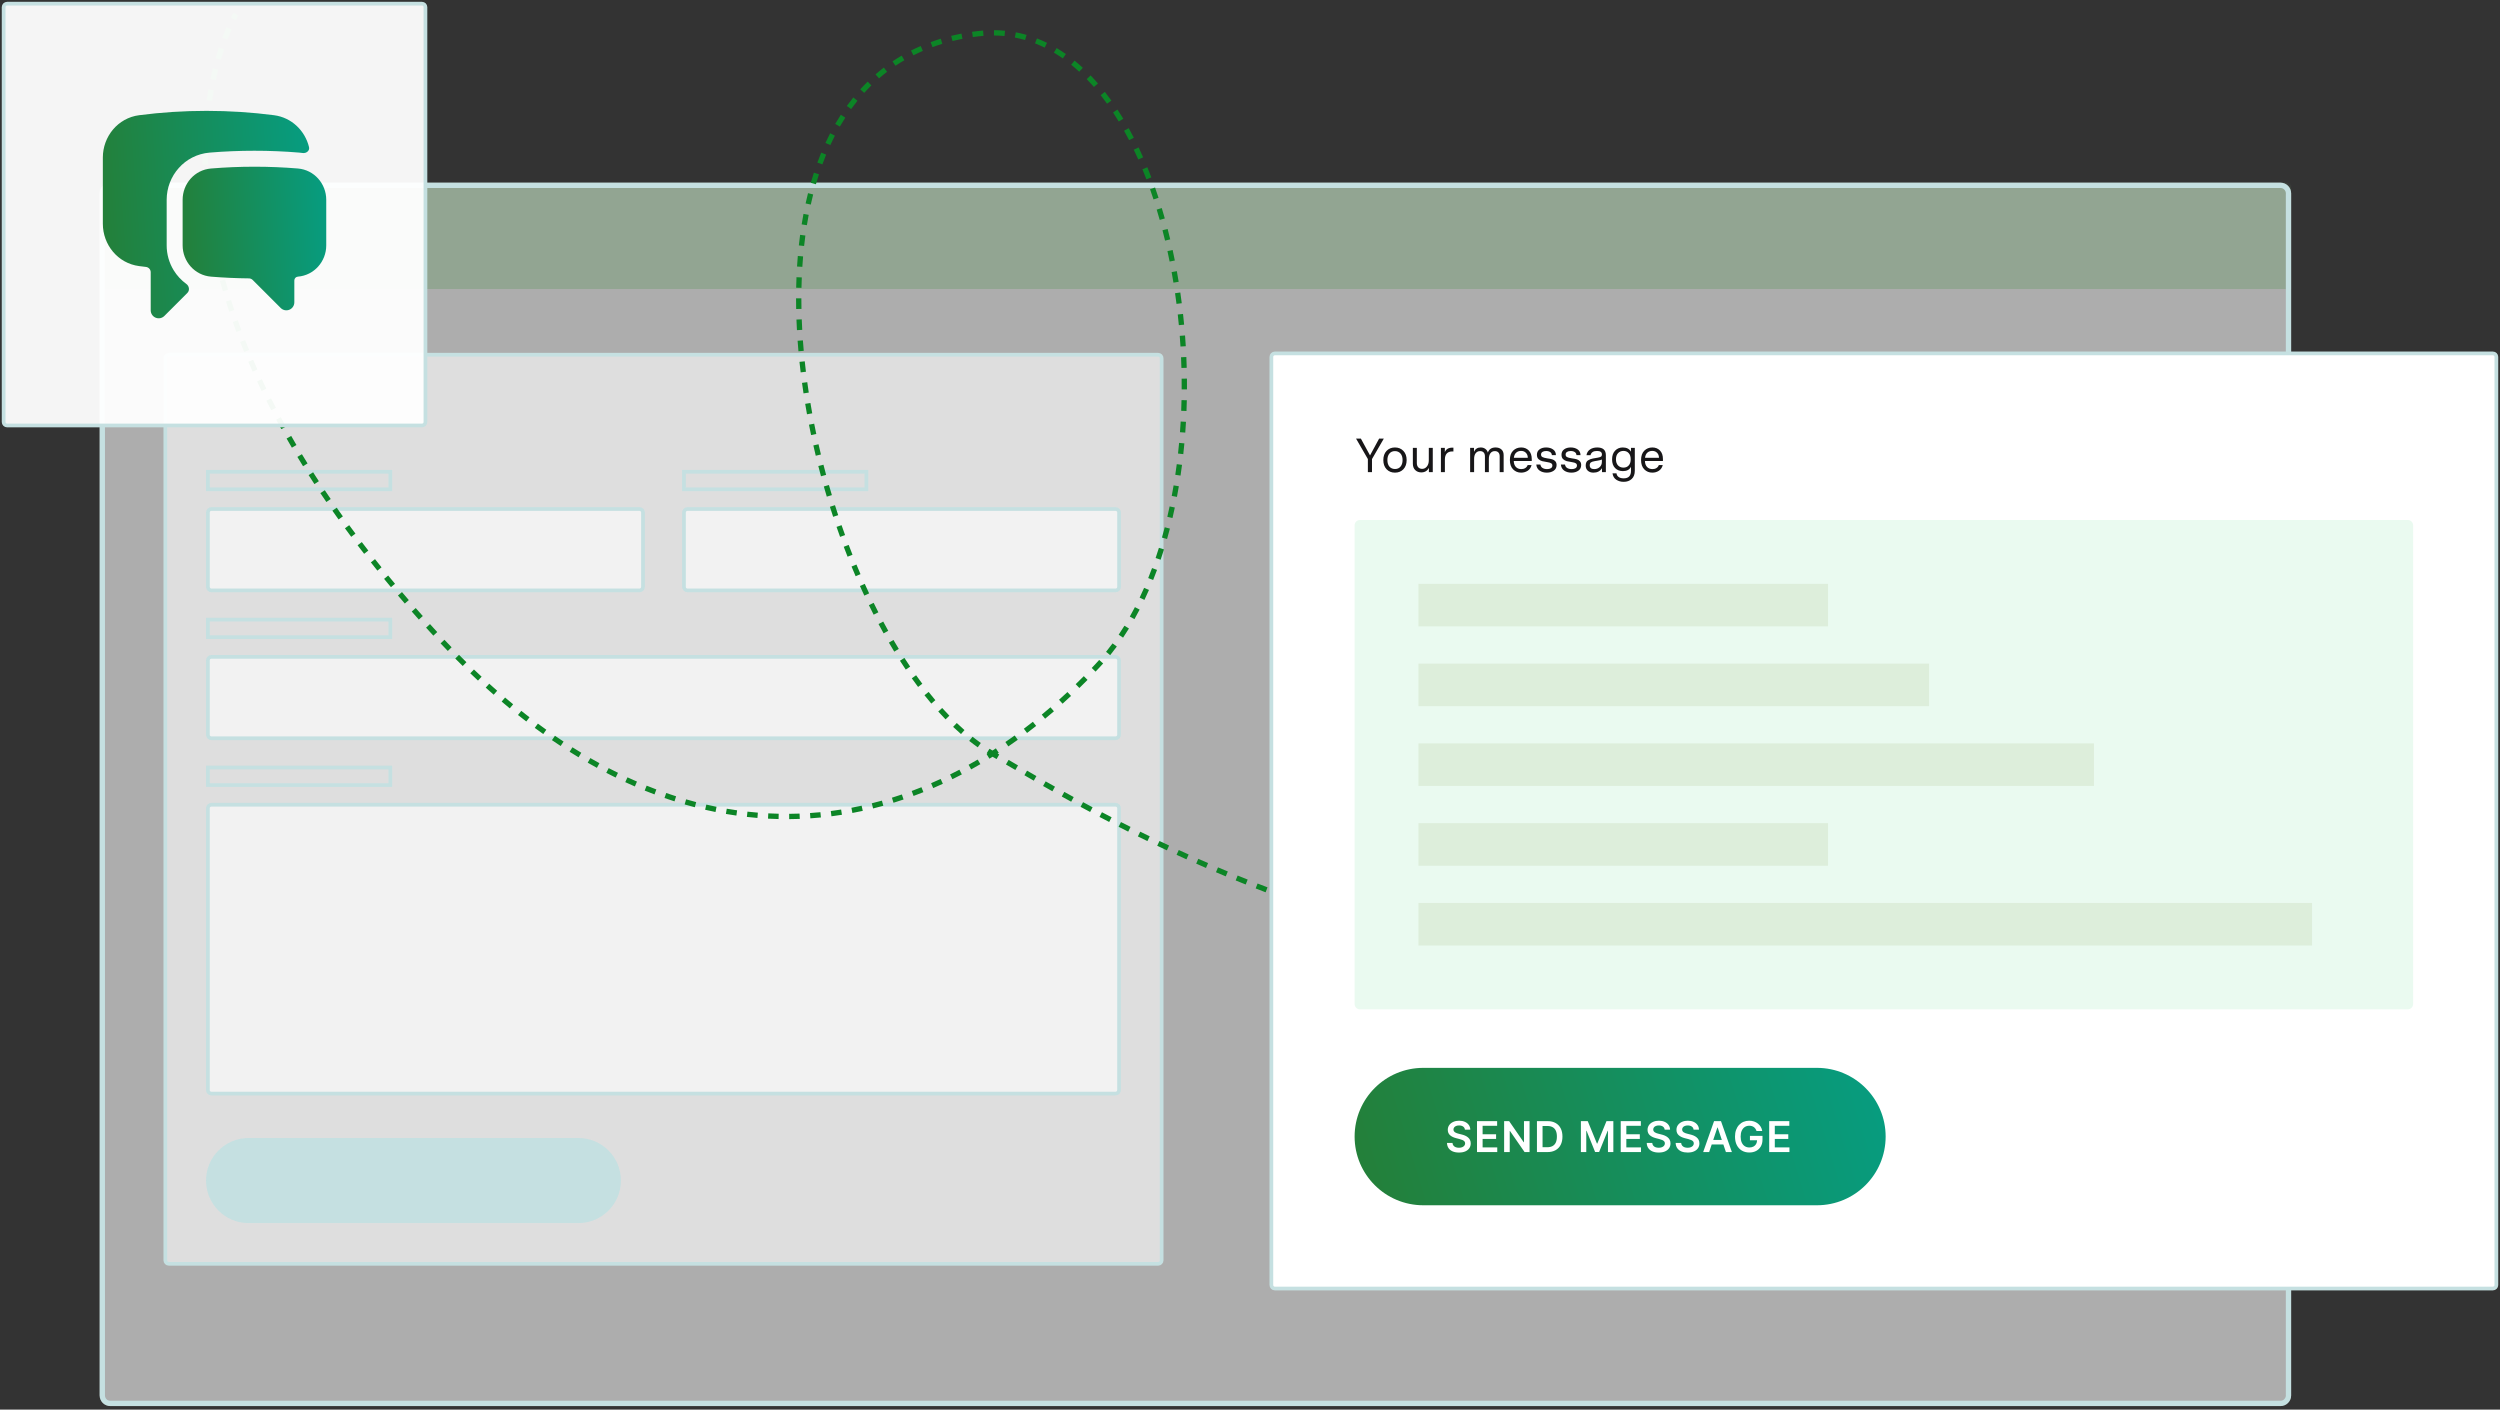
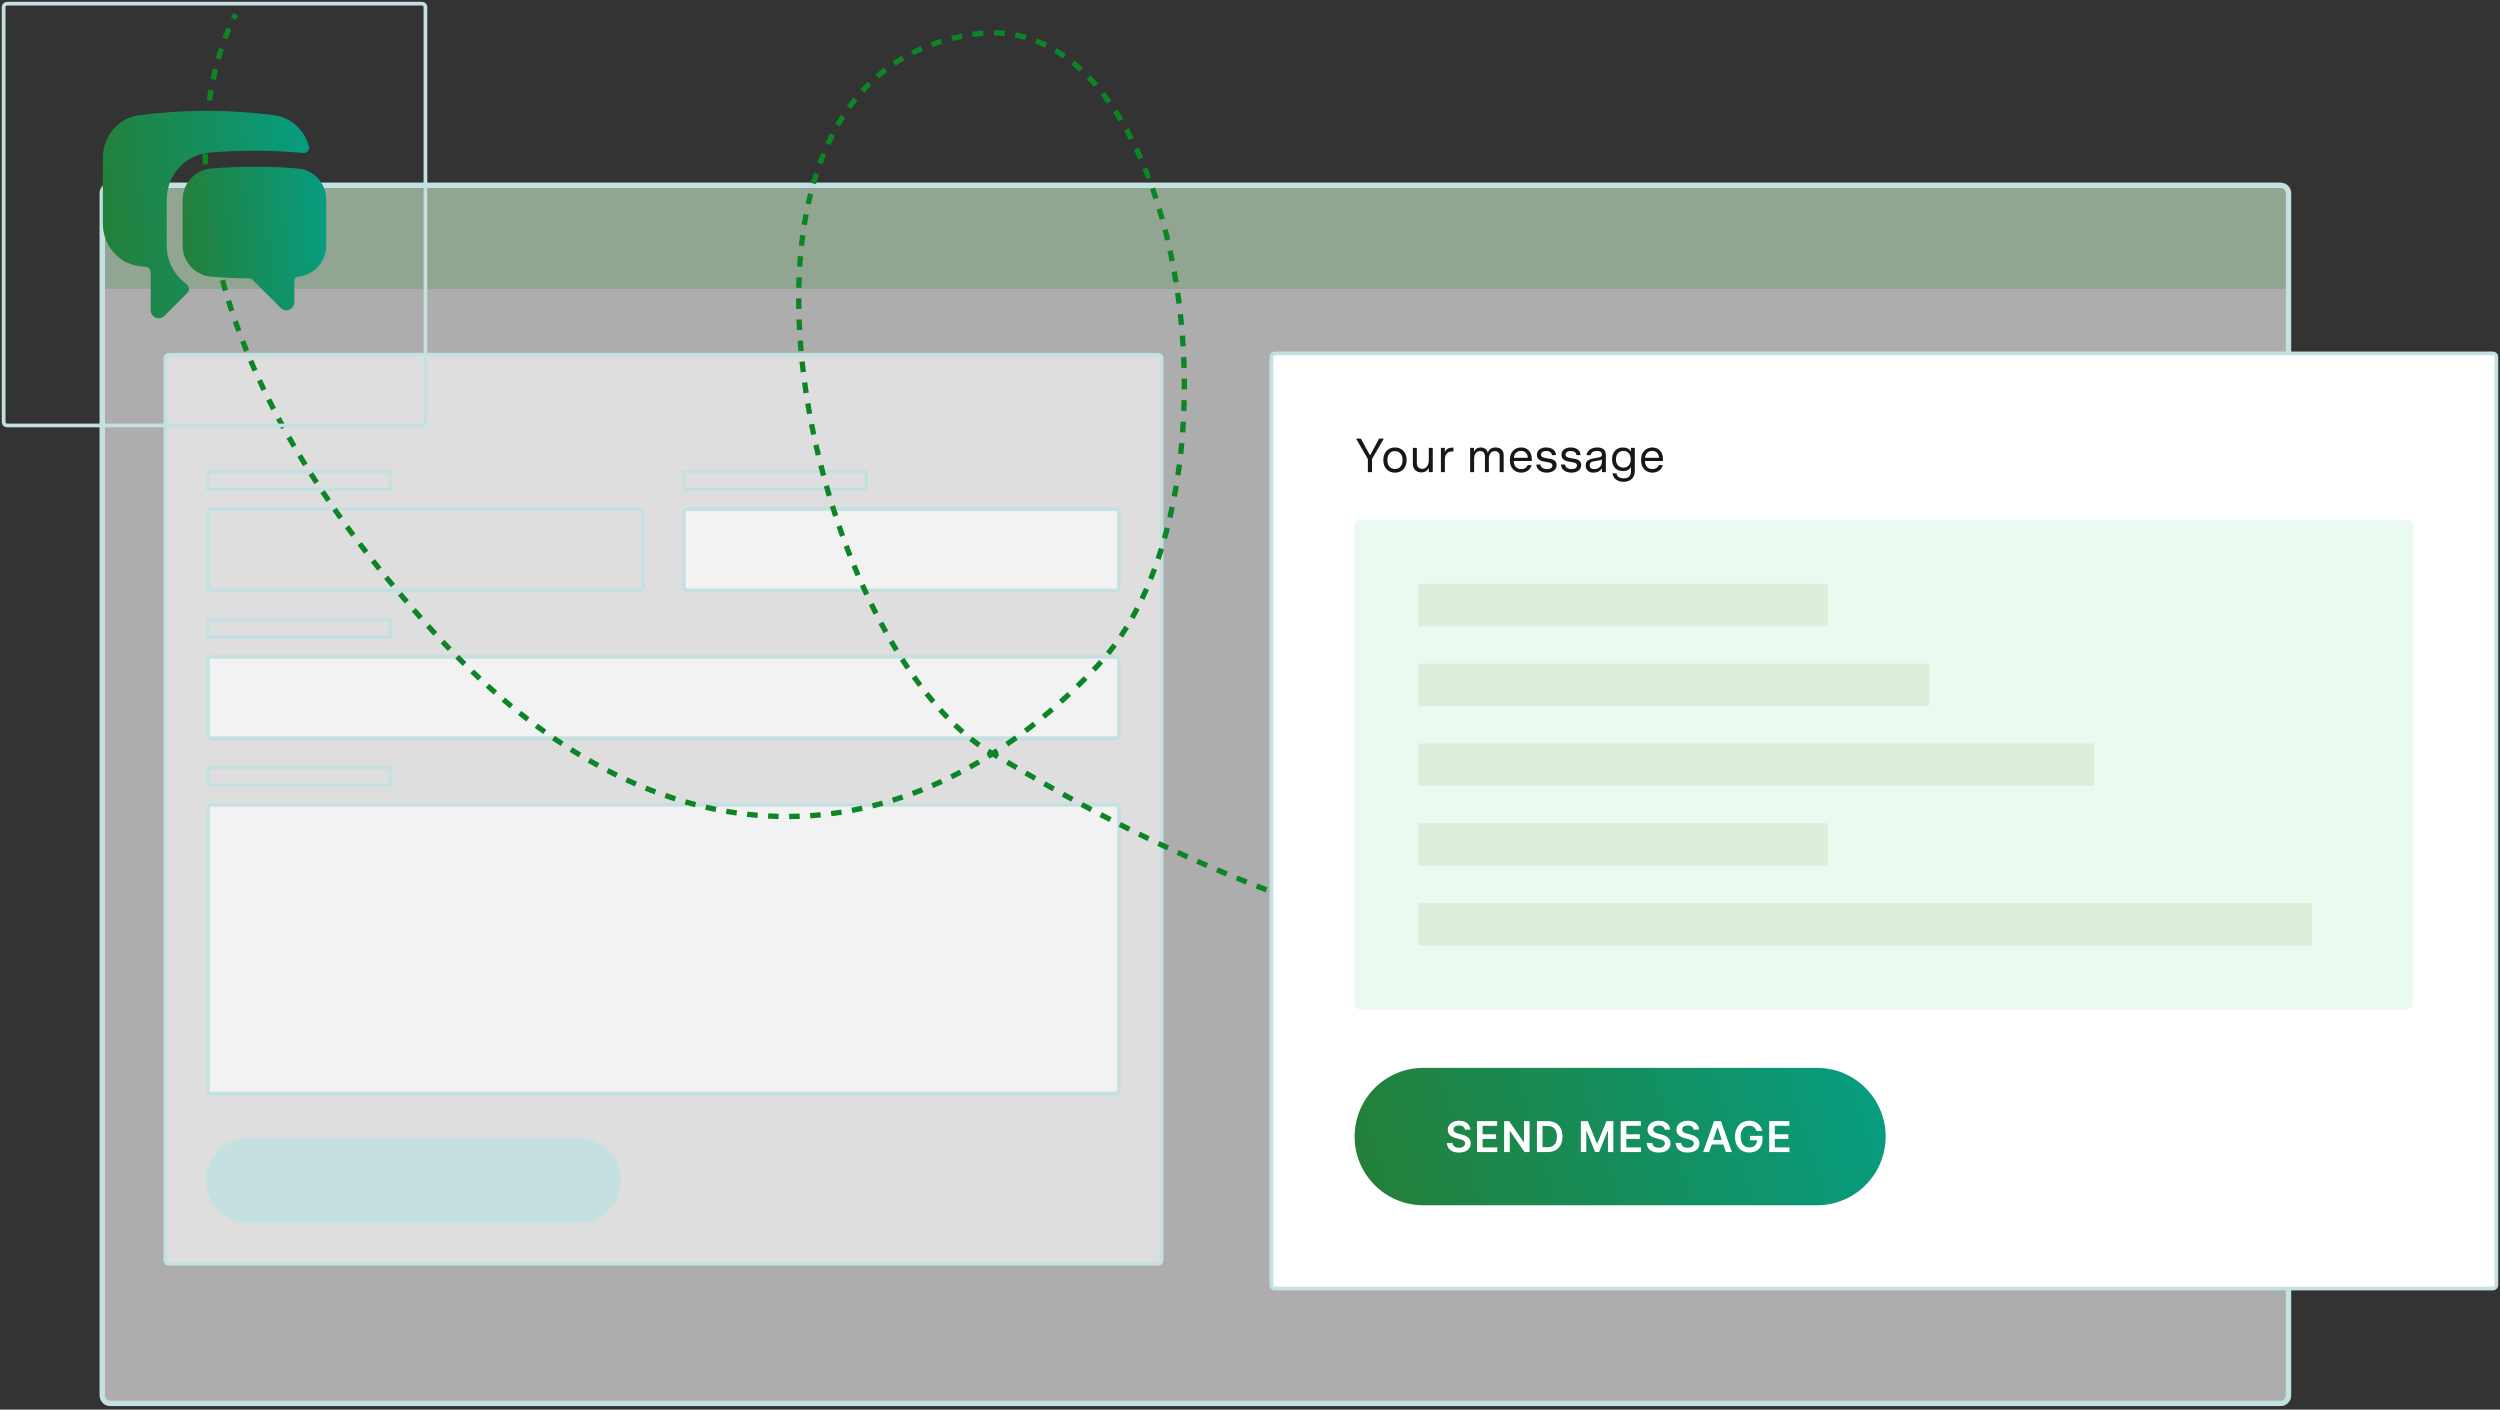
<svg xmlns="http://www.w3.org/2000/svg" width="564" height="318" viewBox="0 0 564 318" fill="none">
  <rect x="0" y="0" width="564" height="318" fill="#333333" stroke="none" />
  <mask id="mask0_6_146" style="mask-type:luminance" maskUnits="userSpaceOnUse" x="22" y="41" width="495" height="277">
    <path d="M514.48 41.21H24.881C23.555 41.21 22.48 42.284 22.48 43.61V314.81C22.48 316.135 23.555 317.21 24.881 317.21H514.48C515.806 317.21 516.88 316.135 516.88 314.81V43.61C516.88 42.284 515.806 41.21 514.48 41.21Z" fill="white" />
  </mask>
  <g mask="url(#mask0_6_146)">
    <path d="M514.48 41.21H24.881C23.555 41.21 22.48 42.284 22.48 43.61V314.81C22.48 316.135 23.555 317.21 24.881 317.21H514.48C515.806 317.21 516.88 316.135 516.88 314.81V43.61C516.88 42.284 515.806 41.21 514.48 41.21Z" fill="white" fill-opacity="0.6" />
-     <path d="M516.88 41.21H22.48V65.21H516.88V41.21Z" fill="#6B9969" fill-opacity="0.4" />
+     <path d="M516.88 41.21H22.48V65.21H516.88V41.21" fill="#6B9969" fill-opacity="0.4" />
    <path d="M45.041 57.77C46.896 57.77 48.401 56.265 48.401 54.41C48.401 52.554 46.896 51.05 45.041 51.05C43.185 51.05 41.681 52.554 41.681 54.41C41.681 56.265 43.185 57.77 45.041 57.77Z" fill="#817B95" />
    <path d="M56.56 57.77C58.416 57.77 59.92 56.265 59.92 54.41C59.92 52.554 58.416 51.05 56.56 51.05C54.705 51.05 53.2 52.554 53.2 54.41C53.2 56.265 54.705 57.77 56.56 57.77Z" fill="#817B95" />
    <path d="M68.081 57.77C69.936 57.77 71.441 56.265 71.441 54.41C71.441 52.554 69.936 51.05 68.081 51.05C66.225 51.05 64.721 52.554 64.721 54.41C64.721 56.265 66.225 57.77 68.081 57.77Z" fill="#817B95" />
    <path d="M38.081 80.03H261.281C261.712 80.03 262.061 80.38 262.061 80.81V284.33C262.061 284.761 261.712 285.11 261.281 285.11H38.081C37.65 285.11 37.301 284.761 37.301 284.33V80.81C37.301 80.38 37.65 80.03 38.081 80.03Z" fill="white" fill-opacity="0.6" />
    <path d="M38.081 80.03H261.281C261.712 80.03 262.061 80.38 262.061 80.81V284.33C262.061 284.761 261.712 285.11 261.281 285.11H38.081C37.65 285.11 37.301 284.761 37.301 284.33V80.81C37.301 80.38 37.65 80.03 38.081 80.03Z" stroke="#C5E0E1" stroke-width="0.84" />
    <path d="M88.06 106.431H46.9V110.391H88.06V106.431Z" stroke="#C5E0E1" stroke-width="0.84" />
-     <path d="M144.28 114.831H47.68C47.25 114.831 46.9 115.18 46.9 115.611V132.411C46.9 132.842 47.25 133.191 47.68 133.191H144.28C144.711 133.191 145.06 132.842 145.06 132.411V115.611C145.06 115.18 144.711 114.831 144.28 114.831Z" fill="white" fill-opacity="0.6" />
    <path d="M144.28 114.831H47.68C47.25 114.831 46.9 115.18 46.9 115.611V132.411C46.9 132.842 47.25 133.191 47.68 133.191H144.28C144.711 133.191 145.06 132.842 145.06 132.411V115.611C145.06 115.18 144.711 114.831 144.28 114.831Z" stroke="#C5E0E1" stroke-width="0.84" />
    <path d="M195.461 106.431H154.301V110.391H195.461V106.431Z" stroke="#C5E0E1" stroke-width="0.84" />
    <path d="M251.681 114.831H155.081C154.65 114.831 154.301 115.18 154.301 115.611V132.411C154.301 132.842 154.65 133.191 155.081 133.191H251.681C252.112 133.191 252.461 132.842 252.461 132.411V115.611C252.461 115.18 252.112 114.831 251.681 114.831Z" fill="white" fill-opacity="0.6" />
    <path d="M251.681 114.831H155.081C154.65 114.831 154.301 115.18 154.301 115.611V132.411C154.301 132.842 154.65 133.191 155.081 133.191H251.681C252.112 133.191 252.461 132.842 252.461 132.411V115.611C252.461 115.18 252.112 114.831 251.681 114.831Z" stroke="#C5E0E1" stroke-width="0.84" />
    <path d="M88.06 139.791H46.9V143.751H88.06V139.791Z" stroke="#C5E0E1" stroke-width="0.84" />
    <path d="M251.68 148.192H47.68C47.25 148.192 46.9 148.541 46.9 148.972V165.772C46.9 166.203 47.25 166.552 47.68 166.552H251.68C252.111 166.552 252.46 166.203 252.46 165.772V148.972C252.46 148.541 252.111 148.192 251.68 148.192Z" fill="white" fill-opacity="0.6" />
    <path d="M251.68 148.192H47.68C47.25 148.192 46.9 148.541 46.9 148.972V165.772C46.9 166.203 47.25 166.552 47.68 166.552H251.68C252.111 166.552 252.46 166.203 252.46 165.772V148.972C252.46 148.541 252.111 148.192 251.68 148.192Z" stroke="#C5E0E1" stroke-width="0.84" />
    <path d="M88.06 173.151H46.9V177.111H88.06V173.151Z" stroke="#C5E0E1" stroke-width="0.84" />
    <path d="M251.68 181.551H47.68C47.25 181.551 46.9 181.9 46.9 182.331V245.931C46.9 246.362 47.25 246.711 47.68 246.711H251.68C252.111 246.711 252.46 246.362 252.46 245.931V182.331C252.46 181.9 252.111 181.551 251.68 181.551Z" fill="white" fill-opacity="0.6" />
    <path d="M251.68 181.551H47.68C47.25 181.551 46.9 181.9 46.9 182.331V245.931C46.9 246.362 47.25 246.711 47.68 246.711H251.68C252.111 246.711 252.46 246.362 252.46 245.931V182.331C252.46 181.9 252.111 181.551 251.68 181.551Z" stroke="#C5E0E1" stroke-width="0.84" />
    <path d="M130.48 256.731H56.081C50.779 256.731 46.48 261.029 46.48 266.331C46.48 271.633 50.779 275.931 56.081 275.931H130.48C135.782 275.931 140.08 271.633 140.08 266.331C140.08 261.029 135.782 256.731 130.48 256.731Z" fill="#C5E0E1" />
  </g>
  <path d="M514.481 41.81H24.881C23.887 41.81 23.081 42.616 23.081 43.61V314.81C23.081 315.804 23.887 316.61 24.881 316.61H514.481C515.475 316.61 516.281 315.804 516.281 314.81V43.61C516.281 42.616 515.475 41.81 514.481 41.81Z" stroke="#C5E0E1" stroke-width="1.2" />
  <path d="M483.1 203.782L476.272 202.61L478.671 209.11L483.1 203.782ZM53.212 3.216C52.698 2.907 52.698 2.907 52.698 2.907C52.698 2.907 52.698 2.907 52.698 2.907C52.698 2.907 52.697 2.908 52.697 2.909C52.696 2.91 52.695 2.911 52.694 2.913C52.692 2.917 52.689 2.921 52.686 2.928C52.678 2.94 52.668 2.957 52.655 2.98C52.628 3.027 52.59 3.094 52.541 3.183C52.442 3.361 52.301 3.623 52.126 3.97L53.197 4.511C53.365 4.178 53.499 3.929 53.591 3.764C53.636 3.681 53.671 3.62 53.694 3.58C53.706 3.56 53.714 3.546 53.72 3.536C53.722 3.532 53.724 3.528 53.726 3.526C53.726 3.525 53.727 3.525 53.727 3.524C53.727 3.525 53.727 3.525 53.212 3.216ZM51.096 6.192C50.81 6.857 50.501 7.622 50.179 8.483L51.303 8.902C51.618 8.06 51.92 7.313 52.198 6.665L51.096 6.192ZM49.377 10.777C49.139 11.503 48.9 12.278 48.665 13.101L49.819 13.431C50.05 12.623 50.284 11.863 50.517 11.15L49.377 10.777ZM48.035 15.459C47.849 16.21 47.667 16.994 47.493 17.809L48.666 18.06C48.838 17.258 49.016 16.487 49.2 15.748L48.035 15.459ZM47.026 20.179C46.886 20.954 46.754 21.753 46.632 22.576L47.819 22.753C47.939 21.942 48.069 21.155 48.207 20.392L47.026 20.179ZM46.307 25.004C46.215 25.782 46.132 26.58 46.059 27.397L47.254 27.504C47.326 26.699 47.408 25.912 47.499 25.145L46.307 25.004ZM45.877 29.814C45.828 30.613 45.789 31.428 45.761 32.26L46.96 32.3C46.988 31.48 47.026 30.675 47.075 29.887L45.877 29.814ZM45.712 34.657C45.706 35.458 45.711 36.272 45.726 37.1L46.926 37.078C46.91 36.26 46.906 35.456 46.912 34.666L45.712 34.657ZM45.802 39.507C45.837 40.305 45.882 41.114 45.938 41.935L47.136 41.853C47.08 41.042 47.035 40.242 47 39.455L45.802 39.507ZM46.133 44.345C46.207 45.139 46.291 45.944 46.386 46.758L47.578 46.619C47.484 45.814 47.401 45.019 47.328 44.234L46.133 44.345ZM46.693 49.156C46.804 49.948 46.925 50.749 47.056 51.559L48.241 51.366C48.111 50.565 47.991 49.773 47.882 48.99L46.693 49.156ZM47.469 53.933C47.615 54.724 47.772 55.522 47.939 56.329L49.114 56.086C48.949 55.287 48.794 54.497 48.649 53.715L47.469 53.933ZM48.449 58.672C48.629 59.46 48.82 60.256 49.021 61.059L50.185 60.767C49.986 59.972 49.797 59.185 49.619 58.404L48.449 58.672ZM49.622 63.369C49.832 64.143 50.051 64.924 50.281 65.711L51.433 65.375C51.206 64.596 50.988 63.822 50.781 63.055L49.622 63.369ZM50.979 68.026C51.215 68.784 51.461 69.548 51.717 70.318L52.856 69.94C52.602 69.177 52.359 68.42 52.125 67.669L50.979 68.026ZM52.512 72.644C52.772 73.385 53.042 74.131 53.321 74.882L54.446 74.465C54.169 73.72 53.902 72.98 53.644 72.246L52.512 72.644ZM54.183 77.149C54.475 77.898 54.777 78.652 55.087 79.41L56.198 78.955C55.89 78.203 55.591 77.456 55.301 76.713L54.183 77.149ZM56.01 81.615C56.326 82.355 56.651 83.099 56.986 83.847L58.081 83.358C57.75 82.616 57.427 81.877 57.113 81.143L56.01 81.615ZM57.989 86.05C58.322 86.767 58.664 87.489 59.014 88.215L60.094 87.693C59.747 86.973 59.408 86.257 59.077 85.544L57.989 86.05ZM60.089 90.403C60.447 91.118 60.812 91.836 61.186 92.558L62.252 92.006C61.88 91.289 61.517 90.576 61.162 89.866L60.089 90.403ZM62.301 94.676C62.681 95.385 63.068 96.098 63.464 96.814L64.514 96.233C64.121 95.522 63.736 94.814 63.359 94.109L62.301 94.676ZM64.653 98.933C65.043 99.619 65.441 100.307 65.846 100.998L66.881 100.392C66.479 99.705 66.083 99.021 65.696 98.34L64.653 98.933ZM67.084 103.082C67.504 103.778 67.931 104.477 68.366 105.18L69.386 104.548C68.954 103.85 68.529 103.154 68.112 102.462L67.084 103.082ZM69.626 107.188C70.053 107.861 70.487 108.535 70.929 109.213L71.934 108.558C71.495 107.884 71.064 107.213 70.639 106.545L69.626 107.188ZM72.274 111.253C72.718 111.917 73.168 112.584 73.625 113.253L74.616 112.576C74.161 111.911 73.713 111.247 73.272 110.587L72.274 111.253ZM74.982 115.217C75.441 115.873 75.906 116.533 76.379 117.194L77.355 116.497C76.885 115.838 76.422 115.183 75.965 114.529L74.982 115.217ZM77.816 119.185C78.281 119.823 78.753 120.462 79.231 121.104L80.193 120.387C79.717 119.749 79.248 119.112 78.785 118.478L77.816 119.185ZM80.67 123.017C81.156 123.657 81.648 124.299 82.147 124.943L83.096 124.208C82.599 123.567 82.109 122.928 81.625 122.291L80.67 123.017ZM83.662 126.881C84.149 127.498 84.642 128.116 85.141 128.736L86.076 127.984C85.58 127.367 85.089 126.751 84.604 126.137L83.662 126.881ZM86.649 130.596C87.158 131.218 87.673 131.842 88.194 132.467L89.116 131.699C88.597 131.076 88.085 130.455 87.578 129.836L86.649 130.596ZM89.774 134.348C90.284 134.95 90.8 135.554 91.321 136.159L92.231 135.376C91.711 134.773 91.198 134.172 90.69 133.572L89.774 134.348ZM92.888 137.963C93.415 138.566 93.948 139.171 94.487 139.777L95.384 138.979C94.847 138.376 94.316 137.774 93.791 137.173L92.888 137.963ZM96.121 141.6C96.396 141.904 96.672 142.209 96.95 142.515L97.838 141.707C97.561 141.403 97.285 141.099 97.011 140.795L96.121 141.6ZM96.95 142.515C97.222 142.813 97.493 143.109 97.764 143.404L98.647 142.591C98.377 142.298 98.107 142.003 97.838 141.707L96.95 142.515ZM99.394 145.151C99.937 145.727 100.48 146.296 101.023 146.857L101.886 146.023C101.346 145.465 100.806 144.9 100.266 144.328L99.394 145.151ZM102.703 148.571C103.265 149.137 103.826 149.696 104.388 150.247L105.228 149.39C104.67 148.843 104.113 148.288 103.555 147.726L102.703 148.571ZM106.096 151.9C106.676 152.454 107.256 153 107.836 153.539L108.653 152.66C108.077 152.125 107.501 151.582 106.924 151.032L106.096 151.9ZM109.578 155.132C110.176 155.672 110.775 156.204 111.373 156.728L112.164 155.825C111.57 155.305 110.976 154.777 110.381 154.241L109.578 155.132ZM113.171 158.277C113.781 158.796 114.392 159.306 115.003 159.808L115.765 158.881C115.159 158.383 114.553 157.877 113.947 157.362L113.171 158.277ZM116.857 161.306C117.481 161.802 118.105 162.29 118.729 162.769L119.46 161.818C118.841 161.342 118.222 160.859 117.603 160.367L116.857 161.306ZM120.639 164.21C121.278 164.683 121.917 165.147 122.555 165.603L123.252 164.626C122.619 164.175 121.986 163.714 121.353 163.245L120.639 164.21ZM124.52 166.978C125.175 167.427 125.83 167.867 126.484 168.298L127.144 167.296C126.496 166.869 125.848 166.433 125.199 165.989L124.52 166.978ZM128.503 169.6C129.176 170.024 129.848 170.439 130.52 170.845L131.14 169.817C130.475 169.416 129.809 169.005 129.143 168.585L128.503 169.6ZM132.587 172.062C133.277 172.46 133.967 172.847 134.657 173.224L135.233 172.171C134.551 171.798 133.868 171.415 133.185 171.022L132.587 172.062ZM136.773 174.352C137.48 174.719 138.186 175.076 138.892 175.422L139.421 174.345C138.723 174.002 138.025 173.65 137.325 173.287L136.773 174.352ZM141.057 176.454C141.78 176.788 142.502 177.112 143.224 177.425L143.701 176.324C142.989 176.015 142.275 175.695 141.561 175.365L141.057 176.454ZM145.437 178.353C146.176 178.653 146.914 178.941 147.651 179.219L148.074 178.095C147.346 177.821 146.617 177.537 145.887 177.241L145.437 178.353ZM149.906 180.034C150.66 180.297 151.414 180.547 152.166 180.787L152.53 179.644C151.788 179.407 151.044 179.16 150.299 178.901L149.906 180.034ZM154.456 181.483C155.224 181.705 155.992 181.916 156.758 182.115L157.06 180.954C156.305 180.757 155.547 180.549 154.789 180.33L154.456 181.483ZM159.078 182.684C159.859 182.864 160.638 183.032 161.416 183.189L161.653 182.012C160.886 181.858 160.117 181.692 159.347 181.515L159.078 182.684ZM163.759 183.625C164.55 183.761 165.339 183.885 166.127 183.997L166.296 182.808C165.519 182.698 164.742 182.576 163.962 182.443L163.759 183.625ZM168.495 184.297C169.29 184.387 170.084 184.464 170.876 184.529L170.975 183.333C170.194 183.269 169.412 183.193 168.628 183.105L168.495 184.297ZM173.261 184.69C174.059 184.732 174.854 184.762 175.648 184.78L175.675 183.58C174.893 183.562 174.11 183.533 173.324 183.492L173.261 184.69ZM178.041 184.798C178.839 184.792 179.635 184.774 180.429 184.744L180.384 183.545C179.603 183.574 178.818 183.592 178.032 183.598L178.041 184.798ZM182.818 184.619C183.615 184.565 184.409 184.5 185.201 184.422L185.084 183.228C184.304 183.304 183.522 183.369 182.737 183.422L182.818 184.619ZM187.575 184.155C188.367 184.053 189.156 183.941 189.943 183.816L189.756 182.631C188.981 182.753 188.203 182.865 187.423 182.964L187.575 184.155ZM192.298 183.409C193.081 183.261 193.862 183.103 194.64 182.933L194.384 181.76C193.617 181.928 192.848 182.084 192.076 182.229L192.298 183.409ZM196.968 182.389C197.741 182.197 198.511 181.993 199.279 181.779L198.956 180.623C198.2 180.835 197.44 181.035 196.678 181.224L196.968 182.389ZM201.571 181.105C202.331 180.87 203.089 180.624 203.844 180.368L203.458 179.231C202.713 179.484 201.966 179.727 201.216 179.959L201.571 181.105ZM206.096 179.568C206.841 179.292 207.584 179.006 208.324 178.71L207.877 177.596C207.148 177.888 206.415 178.171 205.679 178.443L206.096 179.568ZM210.53 177.792C211.26 177.477 211.987 177.153 212.71 176.819L212.207 175.729C211.493 176.059 210.776 176.379 210.055 176.69L210.53 177.792ZM214.865 175.79C215.579 175.439 216.289 175.078 216.995 174.709L216.439 173.645C215.741 174.011 215.04 174.367 214.335 174.714L214.865 175.79ZM219.095 173.577C219.791 173.192 220.483 172.797 221.171 172.394L220.565 171.359C219.884 171.757 219.201 172.147 218.514 172.528L219.095 173.577ZM223.216 171.166C223.555 170.957 223.893 170.746 224.23 170.532L223.589 169.518C223.255 169.729 222.921 169.938 222.586 170.144L223.216 171.166ZM224.21 169.506C223.882 169.316 223.554 169.119 223.227 168.916L222.593 169.935C222.931 170.145 223.269 170.348 223.609 170.544L224.21 169.506ZM221.273 167.616C220.645 167.17 220.02 166.701 219.398 166.208L218.653 167.148C219.291 167.654 219.933 168.137 220.58 168.595L221.273 167.616ZM217.59 164.702C217.007 164.192 216.427 163.662 215.85 163.112L215.022 163.98C215.611 164.542 216.203 165.084 216.8 165.605L217.59 164.702ZM214.181 161.456C213.637 160.895 213.097 160.316 212.56 159.721L211.669 160.525C212.215 161.131 212.765 161.719 213.32 162.291L214.181 161.456ZM211.019 157.956C210.509 157.352 210.003 156.734 209.501 156.101L208.561 156.847C209.071 157.489 209.585 158.117 210.103 158.73L211.019 157.956ZM208.077 154.254C207.606 153.626 207.139 152.986 206.676 152.333L205.697 153.027C206.166 153.688 206.64 154.337 207.117 154.974L208.077 154.254ZM205.332 150.389C204.897 149.742 204.465 149.084 204.037 148.416L203.026 149.064C203.459 149.739 203.896 150.404 204.337 151.059L205.332 150.389ZM202.767 146.386C202.363 145.724 201.963 145.053 201.566 144.373L200.53 144.978C200.93 145.664 201.335 146.342 201.743 147.012L202.767 146.386ZM200.39 142.308C200.007 141.621 199.628 140.926 199.253 140.223L198.194 140.787C198.572 141.496 198.955 142.198 199.341 142.892L200.39 142.308ZM198.163 138.131C197.803 137.427 197.448 136.715 197.097 135.997L196.019 136.524C196.373 137.248 196.731 137.966 197.094 138.676L198.163 138.131ZM196.077 133.865C195.744 133.153 195.415 132.436 195.091 131.712L193.996 132.204C194.323 132.933 194.655 133.656 194.99 134.374L196.077 133.865ZM194.13 129.526C193.821 128.807 193.515 128.082 193.215 127.352L192.105 127.809C192.408 128.545 192.716 129.275 193.028 130L194.13 129.526ZM192.327 125.152C192.036 124.416 191.75 123.674 191.468 122.929L190.345 123.353C190.629 124.104 190.918 124.851 191.211 125.593L192.327 125.152ZM190.649 120.713C190.38 119.971 190.116 119.225 189.857 118.475L188.723 118.867C188.984 119.622 189.25 120.374 189.52 121.121L190.649 120.713ZM189.096 116.221C188.849 115.473 188.607 114.722 188.37 113.968L187.225 114.329C187.464 115.088 187.708 115.844 187.956 116.597L189.096 116.221ZM187.673 111.699C187.446 110.941 187.223 110.181 187.006 109.418L185.852 109.746C186.071 110.514 186.294 111.28 186.523 112.043L187.673 111.699ZM186.373 107.134C186.167 106.371 185.966 105.605 185.77 104.838L184.608 105.135C184.805 105.907 185.007 106.678 185.215 107.447L186.373 107.134ZM185.199 102.534C185.014 101.765 184.835 100.994 184.66 100.223L183.49 100.487C183.665 101.264 183.846 102.04 184.033 102.814L185.199 102.534ZM184.154 97.905C183.99 97.131 183.832 96.356 183.68 95.58L182.502 95.811C182.656 96.593 182.815 97.373 182.98 98.153L184.154 97.905ZM183.239 93.247C183.097 92.469 182.962 91.69 182.832 90.912L181.648 91.109C181.779 91.893 181.916 92.677 182.058 93.461L183.239 93.247ZM182.459 88.568C182.34 87.784 182.227 87 182.12 86.217L180.931 86.379C181.039 87.168 181.153 87.958 181.272 88.748L182.459 88.568ZM181.819 83.869C181.724 83.082 181.635 82.295 181.553 81.51L180.359 81.635C180.442 82.427 180.532 83.219 180.627 84.012L181.819 83.869ZM181.324 79.145C181.255 78.358 181.192 77.573 181.136 76.789L179.939 76.875C179.995 77.665 180.059 78.458 180.129 79.251L181.324 79.145ZM180.986 74.418C180.943 73.625 180.906 72.835 180.877 72.046L179.678 72.09C179.708 72.886 179.744 73.684 179.788 74.483L180.986 74.418ZM180.812 69.689C180.797 68.892 180.79 68.099 180.79 67.308L179.59 67.308C179.59 68.106 179.597 68.907 179.612 69.711L180.812 69.689ZM180.814 64.938C180.83 64.151 180.854 63.367 180.886 62.586L179.687 62.538C179.655 63.326 179.631 64.118 179.615 64.914L180.814 64.938ZM181.008 60.203C181.057 59.413 181.115 58.628 181.181 57.847L179.985 57.745C179.918 58.535 179.86 59.33 179.81 60.129L181.008 60.203ZM181.408 55.497C181.494 54.704 181.589 53.917 181.694 53.136L180.504 52.976C180.398 53.768 180.302 54.565 180.215 55.367L181.408 55.497ZM182.035 50.809C182.161 50.023 182.297 49.243 182.443 48.47L181.264 48.248C181.116 49.032 180.978 49.822 180.851 50.619L182.035 50.809ZM182.915 46.152C183.084 45.383 183.262 44.622 183.452 43.868L182.288 43.575C182.096 44.341 181.914 45.115 181.743 45.895L182.915 46.152ZM184.069 41.57C184.286 40.813 184.515 40.064 184.755 39.324L183.613 38.954C183.369 39.707 183.136 40.469 182.916 41.239L184.069 41.57ZM185.525 37.088C185.797 36.345 186.081 35.611 186.378 34.889L185.268 34.433C184.965 35.17 184.675 35.918 184.398 36.676L185.525 37.088ZM187.314 32.739C187.645 32.017 187.991 31.308 188.35 30.612L187.283 30.062C186.916 30.775 186.563 31.5 186.224 32.237L187.314 32.739ZM189.468 28.559C189.863 27.873 190.272 27.2 190.696 26.542L189.688 25.892C189.252 26.568 188.832 27.258 188.428 27.961L189.468 28.559ZM192.016 24.605C192.475 23.967 192.95 23.345 193.439 22.738L192.506 21.984C192.002 22.608 191.514 23.248 191.042 23.903L192.016 24.605ZM194.964 20.955C195.489 20.376 196.03 19.813 196.586 19.268L195.746 18.411C195.173 18.973 194.616 19.553 194.075 20.149L194.964 20.955ZM198.309 17.679C198.898 17.167 199.504 16.673 200.126 16.197L199.397 15.244C198.755 15.735 198.13 16.245 197.522 16.772L198.309 17.679ZM202.023 14.838C202.672 14.403 203.337 13.986 204.019 13.587L203.414 12.551C202.711 12.962 202.024 13.392 201.354 13.841L202.023 14.838ZM206.061 12.477C206.755 12.127 207.466 11.794 208.192 11.481L207.717 10.379C206.968 10.702 206.236 11.045 205.52 11.406L206.061 12.477ZM210.364 10.617C211.088 10.353 211.828 10.106 212.582 9.878L212.234 8.729C211.459 8.964 210.698 9.218 209.953 9.49L210.364 10.617ZM214.877 9.25C215.615 9.069 216.366 8.905 217.132 8.757L216.904 7.579C216.12 7.73 215.349 7.899 214.592 8.084L214.877 9.25ZM219.47 8.364C219.867 8.307 220.267 8.254 220.671 8.206L220.528 7.014C220.115 7.064 219.705 7.118 219.299 7.176L219.47 8.364ZM220.671 8.206C221.075 8.157 221.477 8.118 221.876 8.087L221.783 6.89C221.367 6.923 220.949 6.964 220.528 7.014L220.671 8.206ZM224.242 8.005C225.043 8.012 225.834 8.054 226.615 8.132L226.733 6.937C225.916 6.857 225.09 6.812 224.253 6.805L224.242 8.005ZM228.95 8.471C229.731 8.621 230.501 8.806 231.26 9.026L231.594 7.873C230.799 7.643 229.994 7.449 229.177 7.292L228.95 8.471ZM233.503 9.785C234.239 10.071 234.964 10.39 235.679 10.741L236.208 9.664C235.463 9.298 234.707 8.966 233.938 8.667L233.503 9.785ZM237.762 11.873C238.442 12.278 239.112 12.713 239.771 13.177L240.461 12.195C239.778 11.715 239.083 11.263 238.377 10.842L237.762 11.873ZM241.659 14.606C242.273 15.105 242.877 15.629 243.471 16.178L244.286 15.297C243.674 14.731 243.05 14.19 242.416 13.675L241.659 14.606ZM245.172 17.846C245.721 18.415 246.26 19.006 246.79 19.618L247.697 18.833C247.154 18.205 246.6 17.598 246.036 17.013L245.172 17.846ZM248.312 21.467C248.8 22.09 249.28 22.731 249.751 23.39L250.727 22.692C250.246 22.02 249.756 21.364 249.256 20.727L248.312 21.467ZM251.106 25.373C251.54 26.037 251.966 26.717 252.384 27.411L253.412 26.793C252.987 26.086 252.553 25.393 252.11 24.716L251.106 25.373ZM253.587 29.493C253.973 30.19 254.352 30.899 254.722 31.621L255.79 31.074C255.414 30.34 255.029 29.619 254.636 28.911L253.587 29.493ZM255.786 33.776C256.13 34.499 256.465 35.233 256.794 35.978L257.892 35.494C257.559 34.739 257.218 33.995 256.87 33.261L255.786 33.776ZM257.732 38.186C258.036 38.931 258.333 39.685 258.623 40.448L259.745 40.022C259.452 39.25 259.151 38.486 258.842 37.732L257.732 38.186ZM259.446 42.697C259.714 43.455 259.974 44.221 260.227 44.994L261.367 44.621C261.111 43.839 260.848 43.065 260.578 42.298L259.446 42.697ZM260.949 47.288C261.182 48.055 261.407 48.829 261.626 49.609L262.781 49.285C262.56 48.497 262.333 47.715 262.098 46.94L260.949 47.288ZM262.255 51.945C262.455 52.719 262.649 53.498 262.835 54.283L264.003 54.005C263.814 53.213 263.619 52.426 263.417 51.644L262.255 51.945ZM263.375 56.653C263.545 57.433 263.709 58.217 263.865 59.006L265.042 58.772C264.884 57.976 264.719 57.184 264.548 56.397L263.375 56.653ZM264.316 61.385C264.459 62.175 264.594 62.969 264.724 63.767L265.908 63.575C265.778 62.771 265.641 61.969 265.497 61.172L264.316 61.385ZM265.09 66.154C265.205 66.952 265.314 67.753 265.416 68.556L266.606 68.405C266.503 67.595 266.393 66.787 266.277 65.982L265.09 66.154ZM265.7 70.951C265.788 71.751 265.87 72.554 265.945 73.358L267.14 73.247C267.064 72.436 266.982 71.627 266.893 70.82L265.7 70.951ZM266.15 75.768C266.212 76.57 266.267 77.374 266.315 78.179L267.513 78.106C267.464 77.295 267.409 76.485 267.347 75.676L266.15 75.768ZM266.441 80.596C266.477 81.4 266.506 82.205 266.528 83.011L267.727 82.978C267.705 82.166 267.676 81.354 267.64 80.543L266.441 80.596ZM266.574 85.428C266.583 86.234 266.586 87.04 266.581 87.846L267.781 87.853C267.786 87.04 267.783 86.227 267.774 85.414L266.574 85.428ZM266.548 90.264C266.53 91.069 266.505 91.874 266.474 92.677L267.673 92.724C267.705 91.914 267.729 91.103 267.747 90.291L266.548 90.264ZM266.359 95.096C266.313 95.901 266.261 96.705 266.202 97.506L267.399 97.595C267.458 96.786 267.511 95.975 267.557 95.163L266.359 95.096ZM266.003 99.915C265.929 100.72 265.848 101.522 265.76 102.322L266.953 102.454C267.042 101.646 267.124 100.837 267.198 100.025L266.003 99.915ZM265.475 104.714C265.372 105.518 265.261 106.319 265.143 107.116L266.33 107.292C266.449 106.487 266.561 105.679 266.665 104.868L265.475 104.714ZM264.766 109.499C264.631 110.295 264.49 111.088 264.341 111.877L265.52 112.1C265.67 111.303 265.813 110.503 265.949 109.698L264.766 109.499ZM263.866 114.248C263.7 115.035 263.526 115.817 263.344 116.594L264.513 116.867C264.696 116.082 264.872 115.291 265.04 114.496L263.866 114.248ZM262.765 118.951C262.563 119.731 262.354 120.505 262.136 121.273L263.291 121.6C263.511 120.823 263.723 120.039 263.927 119.25L262.765 118.951ZM261.449 123.591C261.21 124.363 260.962 125.128 260.705 125.886L261.842 126.271C262.102 125.503 262.353 124.728 262.595 123.947L261.449 123.591ZM259.903 128.154C259.622 128.914 259.332 129.667 259.033 130.41L260.146 130.858C260.45 130.103 260.744 129.34 261.028 128.569L259.903 128.154ZM258.107 132.618C257.781 133.363 257.446 134.098 257.101 134.823L258.184 135.339C258.535 134.602 258.876 133.855 259.207 133.098L258.107 132.618ZM256.036 136.968C255.663 137.688 255.28 138.397 254.887 139.095L255.932 139.684C256.333 138.974 256.723 138.252 257.102 137.52L256.036 136.968ZM253.671 141.161C253.247 141.849 252.814 142.524 252.369 143.186L253.365 143.856C253.819 143.18 254.262 142.491 254.693 141.789L253.671 141.161ZM250.99 145.149C250.513 145.798 250.025 146.432 249.525 147.051L250.459 147.805C250.97 147.171 251.469 146.523 251.957 145.86L250.99 145.149ZM247.975 148.88C247.711 149.177 247.444 149.47 247.174 149.759L248.05 150.578C248.327 150.282 248.601 149.982 248.871 149.678L247.975 148.88ZM247.174 149.759C246.88 150.072 246.586 150.384 246.291 150.694L247.159 151.522C247.457 151.209 247.754 150.895 248.05 150.578L247.174 149.759ZM244.499 152.54C243.895 153.151 243.286 153.755 242.672 154.351L243.509 155.211C244.128 154.61 244.742 154 245.352 153.384L244.499 152.54ZM240.811 156.126C240.183 156.712 239.551 157.291 238.915 157.863L239.716 158.756C240.359 158.179 240.997 157.594 241.63 157.002L240.811 156.126ZM236.984 159.56C236.333 160.121 235.677 160.673 235.018 161.217L235.781 162.143C236.447 161.593 237.109 161.036 237.767 160.47L236.984 159.56ZM233.017 162.831C232.343 163.363 231.664 163.887 230.982 164.401L231.704 165.359C232.394 164.84 233.079 164.311 233.76 163.773L233.017 162.831ZM228.912 165.925C228.215 166.426 227.513 166.917 226.808 167.4L227.485 168.39C228.199 167.903 228.908 167.405 229.612 166.899L228.912 165.925ZM224.67 168.825C224.311 169.058 223.95 169.289 223.589 169.518L224.23 170.532C224.596 170.301 224.96 170.067 225.324 169.831L224.67 168.825ZM223.609 170.544C223.629 170.556 223.649 170.567 223.668 170.579L224.267 169.539C224.248 169.528 224.229 169.517 224.21 169.506L223.609 170.544ZM223.788 170.647C223.808 170.659 223.827 170.67 223.847 170.681L224.44 169.638C224.421 169.627 224.402 169.616 224.383 169.605L223.788 170.647ZM223.847 170.681C224.161 170.859 224.489 171.047 224.832 171.246L225.432 170.206C225.087 170.007 224.756 169.818 224.44 169.638L223.847 170.681ZM226.937 172.467C227.604 172.857 228.311 173.27 229.061 173.708L229.666 172.671C228.918 172.235 228.209 171.82 227.541 171.431L226.937 172.467ZM231.104 174.898C231.782 175.291 232.487 175.7 233.219 176.121L233.818 175.081C233.088 174.661 232.384 174.253 231.707 173.86L231.104 174.898ZM235.311 177.32C235.994 177.709 236.696 178.107 237.418 178.514L238.007 177.468C237.287 177.063 236.586 176.665 235.906 176.277L235.311 177.32ZM239.533 179.698C240.224 180.082 240.931 180.473 241.655 180.869L242.232 179.817C241.511 179.422 240.805 179.032 240.116 178.649L239.533 179.698ZM243.774 182.024C244.478 182.405 245.196 182.79 245.928 183.18L246.492 182.121C245.763 181.732 245.047 181.348 244.345 180.968L243.774 182.024ZM248.043 184.299C248.76 184.675 249.49 185.055 250.231 185.438L250.782 184.372C250.043 183.99 249.316 183.612 248.601 183.236L248.043 184.299ZM252.35 186.525C253.063 186.887 253.787 187.252 254.521 187.619L255.057 186.546C254.326 186.18 253.605 185.816 252.894 185.455L252.35 186.525ZM256.703 188.702C257.412 189.05 258.13 189.401 258.857 189.752L259.379 188.672C258.655 188.322 257.939 187.973 257.233 187.625L256.703 188.702ZM261.064 190.811C261.783 191.152 262.51 191.495 263.245 191.838L263.752 190.751C263.02 190.409 262.295 190.067 261.579 189.727L261.064 190.811ZM265.431 192.85C266.168 193.188 266.912 193.526 267.664 193.865L268.157 192.771C267.408 192.433 266.666 192.096 265.932 191.759L265.431 192.85ZM269.857 194.843C270.587 195.166 271.325 195.488 272.068 195.811L272.546 194.71C271.804 194.388 271.07 194.067 270.342 193.745L269.857 194.843ZM274.32 196.778C275.053 197.089 275.791 197.4 276.536 197.71L276.997 196.602C276.255 196.293 275.519 195.983 274.79 195.673L274.32 196.778ZM278.766 198.63C279.515 198.936 280.27 199.241 281.032 199.546L281.477 198.431C280.719 198.128 279.966 197.824 279.219 197.519L278.766 198.63ZM283.277 200.434C284.02 200.725 284.768 201.015 285.522 201.304L285.952 200.183C285.201 199.895 284.455 199.607 283.715 199.317L283.277 200.434ZM287.8 202.167C288.555 202.45 289.315 202.732 290.081 203.012L290.493 201.885C289.731 201.606 288.973 201.325 288.221 201.043L287.8 202.167ZM292.338 203.829C293.096 204.1 293.858 204.37 294.625 204.638L295.021 203.505C294.257 203.238 293.497 202.97 292.743 202.699L292.338 203.829ZM296.941 205.438C297.694 205.694 298.451 205.949 299.213 206.203L299.592 205.064C298.833 204.812 298.079 204.558 297.329 204.302L296.941 205.438ZM301.508 206.956C302.277 207.206 303.051 207.453 303.829 207.699L304.191 206.555C303.415 206.31 302.644 206.063 301.878 205.815L301.508 206.956ZM306.146 208.42C306.909 208.655 307.676 208.887 308.448 209.118L308.791 207.968C308.023 207.738 307.258 207.507 306.498 207.273L306.146 208.42ZM310.774 209.803C311.553 210.029 312.336 210.253 313.124 210.475L313.449 209.32C312.665 209.099 311.884 208.876 311.108 208.65L310.774 209.803ZM315.443 211.118C316.216 211.329 316.993 211.538 317.773 211.745L318.08 210.585C317.303 210.379 316.529 210.171 315.759 209.961L315.443 211.118ZM320.125 212.357C320.911 212.559 321.7 212.757 322.493 212.954L322.781 211.789C321.991 211.593 321.205 211.395 320.423 211.195L320.125 212.357ZM324.826 213.521C325.607 213.708 326.391 213.892 327.179 214.074L327.448 212.904C326.664 212.723 325.883 212.54 325.105 212.354L324.826 213.521ZM329.553 214.61C330.342 214.785 331.134 214.958 331.93 215.127L332.18 213.954C331.388 213.785 330.598 213.613 329.812 213.439L329.553 214.61ZM334.284 215.619C335.072 215.78 335.862 215.939 336.656 216.094L336.887 214.917C336.097 214.762 335.309 214.604 334.524 214.443L334.284 215.619ZM339.048 216.552C339.841 216.701 340.638 216.847 341.437 216.989L341.648 215.808C340.852 215.666 340.059 215.521 339.268 215.373L339.048 216.552ZM343.808 217.402C344.601 217.537 345.397 217.669 346.196 217.798L346.387 216.613C345.591 216.485 344.799 216.354 344.009 216.219L343.808 217.402ZM348.601 218.175C349.399 218.297 350.2 218.415 351.004 218.531L351.175 217.343C350.374 217.228 349.577 217.11 348.782 216.989L348.601 218.175ZM353.388 218.863C354.185 218.97 354.985 219.075 355.787 219.176L355.938 217.985C355.139 217.884 354.342 217.78 353.548 217.673L353.388 218.863ZM358.202 219.47C359.006 219.564 359.812 219.655 360.621 219.743L360.75 218.55C359.945 218.462 359.142 218.372 358.342 218.278L358.202 219.47ZM363.014 219.992C363.814 220.071 364.616 220.148 365.421 220.221L365.529 219.026C364.728 218.953 363.929 218.877 363.133 218.797L363.014 219.992ZM367.843 220.43C368.652 220.496 369.463 220.559 370.277 220.618L370.364 219.421C369.554 219.362 368.746 219.3 367.94 219.234L367.843 220.43ZM372.675 220.782C373.476 220.833 374.28 220.881 375.086 220.925L375.152 219.727C374.349 219.683 373.549 219.635 372.751 219.584L372.675 220.782ZM377.51 221.048C378.32 221.085 379.133 221.119 379.948 221.149L379.992 219.95C379.181 219.92 378.372 219.887 377.565 219.849L377.51 221.048ZM382.36 221.228C383.161 221.25 383.965 221.269 384.771 221.285L384.793 220.085C383.991 220.069 383.191 220.051 382.393 220.028L382.36 221.228ZM387.194 221.32C388.004 221.328 388.815 221.332 389.629 221.333L389.63 220.133C388.82 220.132 388.012 220.128 387.206 220.12L387.194 221.32ZM392.057 221.324C392.858 221.317 393.66 221.307 394.464 221.293L394.444 220.093C393.643 220.107 392.844 220.117 392.048 220.124L392.057 221.324ZM396.882 221.24C397.69 221.219 398.5 221.194 399.311 221.165L399.269 219.966C398.461 219.994 397.655 220.019 396.851 220.041L396.882 221.24ZM401.751 221.067C402.551 221.031 403.352 220.991 404.155 220.948L404.091 219.75C403.291 219.793 402.493 219.832 401.697 219.868L401.751 221.067ZM406.564 220.807C407.368 220.756 408.174 220.701 408.982 220.643L408.896 219.446C408.091 219.504 407.289 219.559 406.488 219.609L406.564 220.807ZM411.411 220.456C412.216 220.39 413.024 220.32 413.832 220.247L413.724 219.052C412.918 219.125 412.115 219.194 411.313 219.26L411.411 220.456ZM416.227 220.018C417.026 219.938 417.828 219.853 418.631 219.766L418.5 218.573C417.701 218.66 416.903 218.744 416.107 218.824L416.227 220.018ZM421.043 219.49C421.849 219.394 422.656 219.295 423.465 219.191L423.312 218.001C422.507 218.104 421.704 218.203 420.902 218.298L421.043 219.49ZM425.861 218.872C426.654 218.763 427.449 218.65 428.245 218.533L428.07 217.346C427.278 217.462 426.487 217.575 425.697 217.683L425.861 218.872ZM430.638 218.17C431.436 218.045 432.237 217.917 433.038 217.784L432.842 216.6C432.044 216.732 431.247 216.86 430.452 216.985L430.638 218.17ZM435.447 217.373C436.235 217.235 437.025 217.093 437.816 216.947L437.598 215.767C436.811 215.912 436.025 216.053 435.24 216.191L435.447 217.373ZM440.183 216.498C440.974 216.345 441.766 216.187 442.559 216.026L442.319 214.85C441.53 215.011 440.742 215.167 439.955 215.32L440.183 216.498ZM444.941 215.53C445.737 215.36 446.533 215.187 447.331 215.009L447.07 213.838C446.276 214.015 445.483 214.187 444.691 214.356L444.941 215.53ZM449.672 214.477C450.452 214.296 451.234 214.11 452.017 213.921L451.735 212.755C450.956 212.943 450.178 213.127 449.4 213.308L449.672 214.477ZM454.369 213.342C455.154 213.145 455.94 212.943 456.727 212.738L456.425 211.577C455.641 211.781 454.858 211.982 454.077 212.178L454.369 213.342ZM459.092 212.11C459.863 211.902 460.634 211.69 461.406 211.473L461.083 210.318C460.314 210.533 459.546 210.744 458.779 210.952L459.092 212.11ZM463.723 210.814C464.496 210.59 465.27 210.362 466.045 210.131L465.702 208.981C464.93 209.212 464.159 209.438 463.389 209.661L463.723 210.814ZM468.374 209.423C469.151 209.183 469.929 208.939 470.708 208.691L470.344 207.548C469.568 207.795 468.794 208.037 468.02 208.276L468.374 209.423ZM472.998 207.951C473.758 207.702 474.519 207.448 475.28 207.191L474.897 206.054C474.138 206.31 473.381 206.562 472.624 206.811L472.998 207.951ZM477.568 206.408C478.331 206.143 479.096 205.874 479.861 205.601L479.457 204.47C478.696 204.742 477.935 205.01 477.174 205.274L477.568 206.408Z" fill="#0C8526" />
-   <path d="M95.2 0.83H1.6C1.17 0.83 0.82 1.179 0.82 1.61V95.21C0.82 95.641 1.17 95.99 1.6 95.99H95.2C95.631 95.99 95.98 95.641 95.98 95.21V1.61C95.98 1.179 95.631 0.83 95.2 0.83Z" fill="white" fill-opacity="0.95" />
  <path d="M95.2 0.83H1.6C1.17 0.83 0.82 1.179 0.82 1.61V95.21C0.82 95.641 1.17 95.99 1.6 95.99H95.2C95.631 95.99 95.98 95.641 95.98 95.21V1.61C95.98 1.179 95.631 0.83 95.2 0.83Z" stroke="#C5E0E1" stroke-width="0.84" />
  <path d="M31.392 25.99C36.372 25.342 41.448 25.011 46.601 25.011C51.754 25.011 56.83 25.344 61.81 25.99C65.807 26.51 68.808 29.482 69.716 33.18C69.918 34.006 69.097 34.647 68.257 34.517C68.008 34.478 67.757 34.449 67.505 34.428C60.781 33.87 54.022 33.87 47.297 34.428C41.638 34.899 37.601 39.684 37.601 45.07V55.356C37.599 57.333 38.143 59.273 39.173 60.96C39.916 62.176 40.891 63.227 42.036 64.057C42.696 64.535 42.85 65.508 42.274 66.083L37.073 71.283C36.821 71.534 36.501 71.705 36.152 71.775C35.803 71.844 35.441 71.808 35.113 71.672C34.784 71.536 34.503 71.306 34.305 71.01C34.107 70.714 34.002 70.367 34.001 70.011V61.418C34.001 60.804 33.538 60.29 32.929 60.219C32.416 60.16 31.904 60.097 31.392 60.031C26.573 59.403 23.201 55.21 23.201 50.479V35.542C23.201 30.814 26.573 26.616 31.392 25.99Z" fill="url(#paint0_linear_6_146)" />
  <path d="M57.401 37.61C54.099 37.61 50.828 37.747 47.595 38.016C43.899 38.323 41.201 41.457 41.201 45.072V55.356C41.201 58.973 43.908 62.109 47.609 62.412C50.431 62.643 53.284 62.774 56.16 62.804C56.475 62.807 56.778 62.933 57.001 63.156L63.329 69.482C63.581 69.734 63.901 69.905 64.25 69.974C64.599 70.044 64.961 70.008 65.29 69.872C65.618 69.736 65.9 69.505 66.097 69.209C66.295 68.914 66.401 68.566 66.401 68.21V63.269C66.401 62.82 66.746 62.447 67.193 62.412C70.894 62.112 73.601 58.973 73.601 55.356V45.069C73.601 41.457 70.901 38.323 67.208 38.013C63.946 37.744 60.674 37.609 57.401 37.61Z" fill="url(#paint1_linear_6_146)" />
  <path d="M287.6 79.73H562.4C562.831 79.73 563.18 80.079 563.18 80.51V289.91C563.18 290.34 562.831 290.69 562.4 290.69H287.6C287.17 290.69 286.82 290.34 286.82 289.91V80.51C286.82 80.079 287.17 79.73 287.6 79.73Z" fill="white" />
  <path d="M287.6 79.73H562.4C562.831 79.73 563.18 80.079 563.18 80.51V289.91C563.18 290.34 562.831 290.69 562.4 290.69H287.6C287.17 290.69 286.82 290.34 286.82 289.91V80.51C286.82 80.079 287.17 79.73 287.6 79.73Z" stroke="#C5E0E1" stroke-width="0.84" />
  <path d="M311.13 98.95H312.189L309.521 103.561V106.51H308.592V103.561L305.925 98.95H307.015L309.078 102.741L311.13 98.95ZM316.604 101.725C317.093 102.237 317.338 102.924 317.338 103.788C317.338 104.652 317.093 105.343 316.604 105.862C316.114 106.373 315.48 106.629 314.703 106.629C313.925 106.629 313.292 106.369 312.802 105.851C312.32 105.333 312.078 104.645 312.078 103.788C312.078 102.931 312.32 102.244 312.802 101.725C313.292 101.207 313.925 100.948 314.703 100.948C315.48 100.948 316.114 101.207 316.604 101.725ZM315.945 102.309C315.628 101.949 315.21 101.769 314.692 101.769C314.174 101.769 313.76 101.952 313.45 102.319C313.148 102.679 312.996 103.169 312.996 103.788C312.996 104.422 313.151 104.919 313.461 105.279C313.778 105.631 314.199 105.808 314.724 105.808C315.243 105.808 315.653 105.628 315.956 105.268C316.265 104.901 316.42 104.407 316.42 103.788C316.42 103.155 316.262 102.661 315.945 102.309ZM323.234 101.045V106.51H322.359V105.549C321.999 106.233 321.427 106.575 320.642 106.575C320.095 106.575 319.641 106.402 319.281 106.056C318.921 105.711 318.741 105.228 318.741 104.609V101.045H319.638V104.458C319.638 104.875 319.746 105.199 319.962 105.43C320.185 105.66 320.476 105.775 320.836 105.775C321.254 105.775 321.607 105.603 321.895 105.257C322.19 104.904 322.338 104.422 322.338 103.81V101.045H323.234ZM327.889 100.991V101.844H327.641C327.094 101.844 326.676 101.999 326.388 102.309C326.107 102.618 325.967 103.072 325.967 103.669V106.51H325.071V101.045H325.956V101.995C326.23 101.326 326.788 100.991 327.63 100.991H327.889ZM339.222 102.665V106.51H338.326V102.957C338.326 102.568 338.229 102.273 338.034 102.071C337.84 101.869 337.574 101.769 337.235 101.769C336.818 101.769 336.486 101.927 336.242 102.244C336.004 102.561 335.885 103 335.885 103.561V106.51H335V102.957C335 102.568 334.902 102.273 334.708 102.071C334.514 101.869 334.247 101.769 333.909 101.769C333.491 101.769 333.16 101.927 332.915 102.244C332.678 102.553 332.559 102.989 332.559 103.551V106.51H331.662V101.045H332.537V101.931C332.818 101.275 333.322 100.948 334.049 100.948C334.46 100.948 334.809 101.056 335.097 101.272C335.385 101.488 335.572 101.765 335.658 102.103C335.932 101.333 336.512 100.948 337.397 100.948C337.952 100.948 338.394 101.099 338.726 101.401C339.057 101.697 339.222 102.118 339.222 102.665ZM345.564 104.004H341.504C341.518 104.58 341.68 105.03 341.99 105.354C342.299 105.671 342.706 105.829 343.21 105.829C343.556 105.829 343.854 105.75 344.106 105.592C344.366 105.426 344.542 105.203 344.636 104.922H345.521C345.377 105.484 345.089 105.909 344.657 106.197C344.218 106.485 343.721 106.629 343.167 106.629C342.447 106.629 341.842 106.38 341.352 105.883C340.87 105.387 340.629 104.685 340.629 103.777C340.629 102.87 340.87 102.172 341.352 101.682C341.842 101.193 342.45 100.948 343.178 100.948C343.876 100.948 344.448 101.178 344.895 101.639C345.341 102.093 345.564 102.741 345.564 103.583V104.004ZM341.525 103.281H344.668C344.668 102.813 344.528 102.438 344.247 102.157C343.973 101.869 343.61 101.725 343.156 101.725C342.71 101.725 342.339 101.859 342.044 102.125C341.756 102.384 341.583 102.769 341.525 103.281ZM351.166 104.911C351.166 105.466 350.953 105.891 350.529 106.186C350.104 106.481 349.582 106.629 348.963 106.629C348.322 106.629 347.778 106.474 347.332 106.164C346.885 105.847 346.637 105.394 346.587 104.803H347.515C347.566 105.142 347.724 105.397 347.991 105.57C348.264 105.743 348.61 105.829 349.027 105.829C349.387 105.829 349.675 105.761 349.891 105.624C350.107 105.48 350.215 105.282 350.215 105.03C350.215 104.8 350.129 104.631 349.956 104.523C349.791 104.407 349.528 104.325 349.168 104.274C348.585 104.181 348.167 104.101 347.915 104.037C347.613 103.957 347.339 103.806 347.094 103.583C346.849 103.36 346.727 103.029 346.727 102.589C346.727 102.078 346.918 101.679 347.299 101.391C347.688 101.095 348.192 100.948 348.811 100.948C349.423 100.948 349.942 101.095 350.367 101.391C350.791 101.686 351.007 102.114 351.015 102.676H350.097C350.089 102.381 349.967 102.154 349.729 101.995C349.492 101.83 349.186 101.747 348.811 101.747C348.466 101.747 348.185 101.815 347.969 101.952C347.76 102.089 347.656 102.287 347.656 102.546C347.656 102.813 347.764 103.003 347.98 103.119C348.196 103.234 348.563 103.331 349.081 103.41C349.557 103.475 349.913 103.543 350.151 103.615C350.446 103.695 350.687 103.842 350.874 104.058C351.069 104.274 351.166 104.559 351.166 104.911ZM356.713 104.911C356.713 105.466 356.501 105.891 356.076 106.186C355.651 106.481 355.129 106.629 354.51 106.629C353.869 106.629 353.326 106.474 352.879 106.164C352.433 105.847 352.185 105.394 352.134 104.803H353.063C353.113 105.142 353.272 105.397 353.538 105.57C353.812 105.743 354.157 105.829 354.575 105.829C354.935 105.829 355.223 105.761 355.439 105.624C355.655 105.48 355.763 105.282 355.763 105.03C355.763 104.8 355.677 104.631 355.504 104.523C355.338 104.407 355.075 104.325 354.715 104.274C354.132 104.181 353.715 104.101 353.463 104.037C353.16 103.957 352.887 103.806 352.642 103.583C352.397 103.36 352.275 103.029 352.275 102.589C352.275 102.078 352.465 101.679 352.847 101.391C353.236 101.095 353.74 100.948 354.359 100.948C354.971 100.948 355.489 101.095 355.914 101.391C356.339 101.686 356.555 102.114 356.562 102.676H355.644C355.637 102.381 355.515 102.154 355.277 101.995C355.039 101.83 354.733 101.747 354.359 101.747C354.013 101.747 353.733 101.815 353.517 101.952C353.308 102.089 353.203 102.287 353.203 102.546C353.203 102.813 353.311 103.003 353.527 103.119C353.743 103.234 354.111 103.331 354.629 103.41C355.104 103.475 355.461 103.543 355.698 103.615C355.993 103.695 356.235 103.842 356.422 104.058C356.616 104.274 356.713 104.559 356.713 104.911ZM362.283 102.687V106.51H361.408V105.624C360.998 106.294 360.353 106.629 359.475 106.629C358.964 106.629 358.546 106.488 358.222 106.207C357.898 105.919 357.736 105.531 357.736 105.041C357.736 104.479 357.901 104.091 358.233 103.875C358.578 103.651 358.964 103.504 359.388 103.432L360.468 103.248C360.814 103.183 361.055 103.104 361.192 103.011C361.329 102.91 361.397 102.748 361.397 102.525C361.397 101.999 361.026 101.736 360.285 101.736C359.457 101.736 358.967 102.057 358.816 102.697H357.909C357.988 102.15 358.247 101.722 358.686 101.412C359.126 101.103 359.673 100.948 360.328 100.948C361.631 100.948 362.283 101.527 362.283 102.687ZM360.458 103.918L359.799 104.026C359.396 104.091 359.1 104.188 358.913 104.317C358.733 104.447 358.643 104.663 358.643 104.965C358.643 105.541 358.982 105.829 359.658 105.829C360.141 105.829 360.548 105.682 360.879 105.387C361.217 105.091 361.386 104.685 361.386 104.166V103.669C361.17 103.77 360.861 103.853 360.458 103.918ZM368.814 101.045V106.175C368.814 107.003 368.58 107.629 368.112 108.054C367.652 108.486 367.047 108.702 366.298 108.702C365.672 108.702 365.117 108.544 364.635 108.227C364.16 107.917 363.875 107.435 363.782 106.78H364.678C364.721 107.133 364.883 107.41 365.164 107.611C365.445 107.813 365.826 107.914 366.309 107.914C367.403 107.914 367.95 107.349 367.95 106.218V105.3C367.626 105.955 367.022 106.283 366.136 106.283C365.416 106.283 364.826 106.053 364.365 105.592C363.911 105.124 363.684 104.472 363.684 103.637C363.684 102.802 363.911 102.147 364.365 101.671C364.826 101.189 365.405 100.948 366.104 100.948C366.968 100.948 367.583 101.265 367.95 101.898V101.045H368.814ZM367.432 105.009C367.734 104.685 367.886 104.22 367.886 103.615C367.886 103.011 367.734 102.546 367.432 102.222C367.137 101.891 366.744 101.725 366.255 101.725C365.751 101.725 365.34 101.895 365.024 102.233C364.714 102.564 364.559 103.025 364.559 103.615C364.559 104.199 364.714 104.659 365.024 104.998C365.34 105.329 365.751 105.495 366.255 105.495C366.744 105.495 367.137 105.333 367.432 105.009ZM375.159 104.004H371.098C371.113 104.58 371.275 105.03 371.584 105.354C371.894 105.671 372.301 105.829 372.805 105.829C373.15 105.829 373.449 105.75 373.701 105.592C373.96 105.426 374.137 105.203 374.23 104.922H375.116C374.972 105.484 374.684 105.909 374.252 106.197C373.813 106.485 373.316 106.629 372.761 106.629C372.041 106.629 371.437 106.38 370.947 105.883C370.465 105.387 370.223 104.685 370.223 103.777C370.223 102.87 370.465 102.172 370.947 101.682C371.437 101.193 372.045 100.948 372.772 100.948C373.471 100.948 374.043 101.178 374.489 101.639C374.936 102.093 375.159 102.741 375.159 103.583V104.004ZM371.12 103.281H374.263C374.263 102.813 374.122 102.438 373.841 102.157C373.568 101.869 373.204 101.725 372.751 101.725C372.304 101.725 371.933 101.859 371.638 102.125C371.35 102.384 371.177 102.769 371.12 103.281Z" fill="#171618" />
  <path d="M543.201 117.31H306.801C306.138 117.31 305.601 117.847 305.601 118.51V226.51C305.601 227.173 306.138 227.71 306.801 227.71H543.201C543.864 227.71 544.401 227.173 544.401 226.51V118.51C544.401 117.847 543.864 117.31 543.201 117.31Z" fill="#EAFAF0" />
  <path d="M412.401 131.71H320.001V141.31H412.401V131.71Z" fill="#DDEEDB" />
  <path d="M435.201 149.71H320.001V159.31H435.201V149.71Z" fill="#DDEEDB" />
  <path d="M472.401 167.71H320.001V177.31H472.401V167.71Z" fill="#DDEEDB" />
  <path d="M412.401 185.71H320.001V195.31H412.401V185.71Z" fill="#DDEEDB" />
  <path d="M521.601 203.71H320.001V213.31H521.601V203.71Z" fill="#DDEEDB" />
  <path d="M409.901 240.909H321.101C312.54 240.909 305.601 247.849 305.601 256.409C305.601 264.969 312.54 271.909 321.101 271.909H409.901C418.461 271.909 425.401 264.969 425.401 256.409C425.401 247.849 418.461 240.909 409.901 240.909Z" fill="url(#paint2_linear_6_146)" />
  <path d="M330.484 254.847C330.452 254.549 330.318 254.317 330.082 254.151C329.848 253.985 329.543 253.902 329.168 253.902C328.904 253.902 328.678 253.942 328.49 254.022C328.301 254.101 328.157 254.209 328.057 254.346C327.957 254.482 327.906 254.638 327.903 254.813C327.903 254.958 327.936 255.084 328.002 255.191C328.07 255.298 328.162 255.389 328.278 255.464C328.394 255.536 328.523 255.598 328.663 255.648C328.804 255.698 328.946 255.74 329.09 255.774L329.744 255.938C330.008 255.999 330.261 256.082 330.504 256.186C330.75 256.291 330.969 256.423 331.162 256.582C331.358 256.741 331.512 256.933 331.626 257.158C331.74 257.383 331.796 257.647 331.796 257.949C331.796 258.358 331.692 258.718 331.483 259.03C331.274 259.339 330.971 259.581 330.576 259.756C330.183 259.929 329.707 260.015 329.148 260.015C328.604 260.015 328.133 259.931 327.733 259.763C327.335 259.594 327.024 259.349 326.799 259.026C326.576 258.704 326.456 258.31 326.437 257.847H327.682C327.7 258.09 327.775 258.292 327.907 258.454C328.038 258.615 328.21 258.735 328.421 258.815C328.635 258.894 328.874 258.934 329.137 258.934C329.412 258.934 329.653 258.893 329.86 258.811C330.069 258.727 330.233 258.611 330.351 258.464C330.469 258.314 330.529 258.139 330.532 257.939C330.529 257.757 330.476 257.607 330.371 257.489C330.267 257.368 330.12 257.268 329.932 257.189C329.745 257.107 329.527 257.034 329.277 256.971L328.483 256.766C327.908 256.618 327.453 256.394 327.119 256.094C326.787 255.792 326.621 255.391 326.621 254.891C326.621 254.48 326.733 254.119 326.956 253.81C327.181 253.501 327.486 253.261 327.873 253.091C328.259 252.918 328.696 252.832 329.185 252.832C329.681 252.832 330.115 252.918 330.487 253.091C330.862 253.261 331.157 253.499 331.37 253.804C331.584 254.106 331.694 254.454 331.701 254.847H330.484ZM333.212 259.909V252.927H337.753V253.988H334.477V255.883H337.518V256.943H334.477V258.849H337.78V259.909H333.212ZM345.069 252.927V259.909H343.944L340.654 255.154H340.596V259.909H339.331V252.927H340.463L343.749 257.686H343.811V252.927H345.069ZM349.101 259.909H346.735V252.927H349.149C349.842 252.927 350.437 253.067 350.935 253.347C351.435 253.624 351.819 254.023 352.087 254.543C352.355 255.064 352.489 255.686 352.489 256.411C352.489 257.139 352.354 257.764 352.084 258.286C351.816 258.809 351.428 259.21 350.921 259.49C350.417 259.769 349.81 259.909 349.101 259.909ZM348 258.815H349.039C349.526 258.815 349.931 258.726 350.256 258.549C350.581 258.369 350.826 258.102 350.989 257.748C351.153 257.391 351.235 256.946 351.235 256.411C351.235 255.877 351.153 255.434 350.989 255.082C350.826 254.727 350.584 254.463 350.263 254.288C349.945 254.11 349.55 254.022 349.077 254.022H348V258.815ZM356.648 252.927H358.196L360.269 257.986H360.351L362.423 252.927H363.971V259.909H362.757V255.113H362.693L360.763 259.889H359.856L357.927 255.102H357.862V259.909H356.648V252.927ZM365.636 259.909V252.927H370.177V253.988H366.901V255.883H369.942V256.943H366.901V258.849H370.205V259.909H365.636ZM375.55 254.847C375.518 254.549 375.384 254.317 375.148 254.151C374.914 253.985 374.609 253.902 374.234 253.902C373.97 253.902 373.744 253.942 373.556 254.022C373.367 254.101 373.223 254.209 373.123 254.346C373.023 254.482 372.972 254.638 372.969 254.813C372.969 254.958 373.002 255.084 373.068 255.191C373.136 255.298 373.228 255.389 373.344 255.464C373.46 255.536 373.589 255.598 373.729 255.648C373.87 255.698 374.012 255.74 374.156 255.774L374.81 255.938C375.074 255.999 375.327 256.082 375.57 256.186C375.816 256.291 376.035 256.423 376.228 256.582C376.424 256.741 376.578 256.933 376.692 257.158C376.806 257.383 376.862 257.647 376.862 257.949C376.862 258.358 376.758 258.718 376.549 259.03C376.34 259.339 376.037 259.581 375.642 259.756C375.249 259.929 374.773 260.015 374.214 260.015C373.67 260.015 373.199 259.931 372.799 259.763C372.401 259.594 372.09 259.349 371.865 259.026C371.642 258.704 371.522 258.31 371.503 257.847H372.748C372.766 258.09 372.841 258.292 372.973 258.454C373.104 258.615 373.276 258.735 373.487 258.815C373.701 258.894 373.94 258.934 374.203 258.934C374.478 258.934 374.719 258.893 374.926 258.811C375.135 258.727 375.299 258.611 375.417 258.464C375.535 258.314 375.595 258.139 375.598 257.939C375.595 257.757 375.542 257.607 375.437 257.489C375.333 257.368 375.186 257.268 374.998 257.189C374.811 257.107 374.593 257.034 374.343 256.971L373.549 256.766C372.974 256.618 372.519 256.394 372.185 256.094C371.853 255.792 371.687 255.391 371.687 254.891C371.687 254.48 371.799 254.119 372.022 253.81C372.247 253.501 372.552 253.261 372.939 253.091C373.325 252.918 373.762 252.832 374.251 252.832C374.747 252.832 375.181 252.918 375.553 253.091C375.928 253.261 376.223 253.499 376.436 253.804C376.65 254.106 376.76 254.454 376.767 254.847H375.55ZM382.072 254.847C382.04 254.549 381.906 254.317 381.67 254.151C381.436 253.985 381.131 253.902 380.756 253.902C380.493 253.902 380.267 253.942 380.078 254.022C379.889 254.101 379.745 254.209 379.645 254.346C379.545 254.482 379.494 254.638 379.492 254.813C379.492 254.958 379.525 255.084 379.59 255.191C379.659 255.298 379.751 255.389 379.867 255.464C379.983 255.536 380.111 255.598 380.252 255.648C380.393 255.698 380.535 255.74 380.678 255.774L381.333 255.938C381.596 255.999 381.85 256.082 382.093 256.186C382.338 256.291 382.558 256.423 382.751 256.582C382.946 256.741 383.101 256.933 383.214 257.158C383.328 257.383 383.385 257.647 383.385 257.949C383.385 258.358 383.28 258.718 383.071 259.03C382.862 259.339 382.56 259.581 382.164 259.756C381.771 259.929 381.295 260.015 380.736 260.015C380.193 260.015 379.721 259.931 379.321 259.763C378.923 259.594 378.612 259.349 378.387 259.026C378.164 258.704 378.044 258.31 378.026 257.847H379.27C379.288 258.09 379.363 258.292 379.495 258.454C379.627 258.615 379.798 258.735 380.01 258.815C380.223 258.894 380.462 258.934 380.726 258.934C381.001 258.934 381.242 258.893 381.448 258.811C381.658 258.727 381.821 258.611 381.939 258.464C382.058 258.314 382.118 258.139 382.12 257.939C382.118 257.757 382.064 257.607 381.96 257.489C381.855 257.368 381.709 257.268 381.52 257.189C381.334 257.107 381.115 257.034 380.865 256.971L380.071 256.766C379.496 256.618 379.042 256.394 378.708 256.094C378.376 255.792 378.21 255.391 378.21 254.891C378.21 254.48 378.321 254.119 378.544 253.81C378.769 253.501 379.075 253.261 379.461 253.091C379.847 252.918 380.285 252.832 380.773 252.832C381.269 252.832 381.703 252.918 382.076 253.091C382.451 253.261 382.745 253.499 382.959 253.804C383.172 254.106 383.283 254.454 383.289 254.847H382.072ZM385.584 259.909H384.234L386.692 252.927H388.254L390.715 259.909H389.365L387.5 254.359H387.446L385.584 259.909ZM385.629 257.172H389.311V258.188H385.629V257.172ZM396.272 255.157C396.215 254.973 396.137 254.808 396.037 254.663C395.939 254.515 395.821 254.389 395.682 254.284C395.546 254.18 395.389 254.101 395.212 254.049C395.034 253.994 394.841 253.967 394.632 253.967C394.257 253.967 393.923 254.061 393.63 254.25C393.337 254.439 393.106 254.716 392.938 255.082C392.772 255.446 392.689 255.889 392.689 256.411C392.689 256.939 392.772 257.385 392.938 257.751C393.104 258.117 393.334 258.396 393.63 258.586C393.925 258.775 394.268 258.869 394.659 258.869C395.014 258.869 395.321 258.801 395.58 258.665C395.841 258.529 396.042 258.335 396.183 258.085C396.324 257.833 396.395 257.538 396.395 257.199L396.681 257.243H394.786V256.255H397.618V257.093C397.618 257.691 397.491 258.208 397.237 258.644C396.982 259.081 396.632 259.417 396.187 259.654C395.741 259.888 395.23 260.005 394.653 260.005C394.009 260.005 393.445 259.86 392.958 259.572C392.474 259.281 392.096 258.868 391.823 258.334C391.553 257.798 391.417 257.161 391.417 256.425C391.417 255.861 391.497 255.358 391.656 254.915C391.817 254.472 392.042 254.096 392.331 253.786C392.62 253.475 392.958 253.239 393.347 253.077C393.736 252.914 394.158 252.832 394.615 252.832C395.001 252.832 395.362 252.889 395.696 253.002C396.03 253.114 396.326 253.273 396.586 253.48C396.847 253.686 397.062 253.932 397.23 254.216C397.398 254.5 397.508 254.814 397.561 255.157H396.272ZM399.129 259.909V252.927H403.67V253.988H400.394V255.883H403.435V256.943H400.394V258.849H403.698V259.909H399.129Z" fill="white" />
  <defs>
    <linearGradient id="paint0_linear_6_146" x1="79.322" y1="16.181" x2="19.755" y2="20.858" gradientUnits="userSpaceOnUse">
      <stop stop-color="#00A390" />
      <stop offset="1" stop-color="#247F38" />
    </linearGradient>
    <linearGradient id="paint1_linear_6_146" x1="80.266" y1="31.497" x2="38.805" y2="34.77" gradientUnits="userSpaceOnUse">
      <stop stop-color="#00A390" />
      <stop offset="1" stop-color="#247F38" />
    </linearGradient>
    <linearGradient id="paint2_linear_6_146" x1="450.045" y1="235.06" x2="308.921" y2="278.114" gradientUnits="userSpaceOnUse">
      <stop stop-color="#00A390" />
      <stop offset="1" stop-color="#247F38" />
    </linearGradient>
  </defs>
</svg>